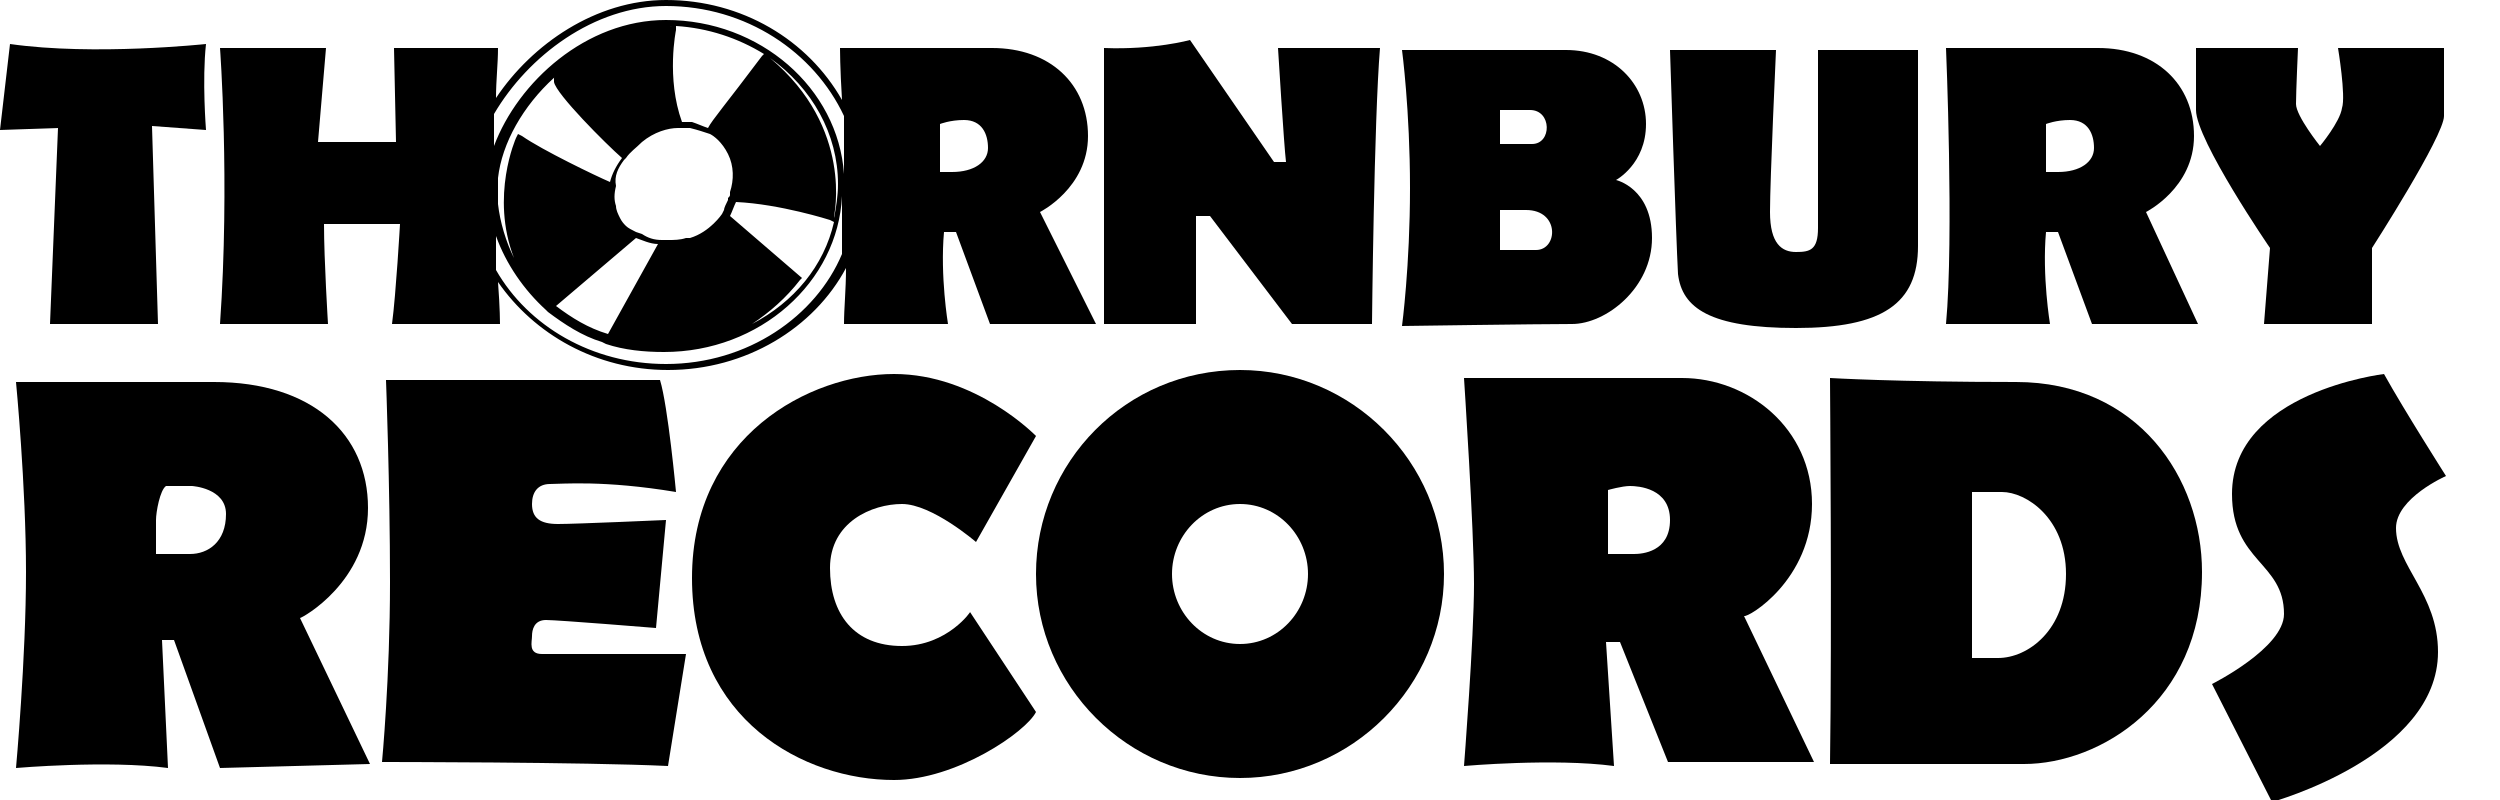
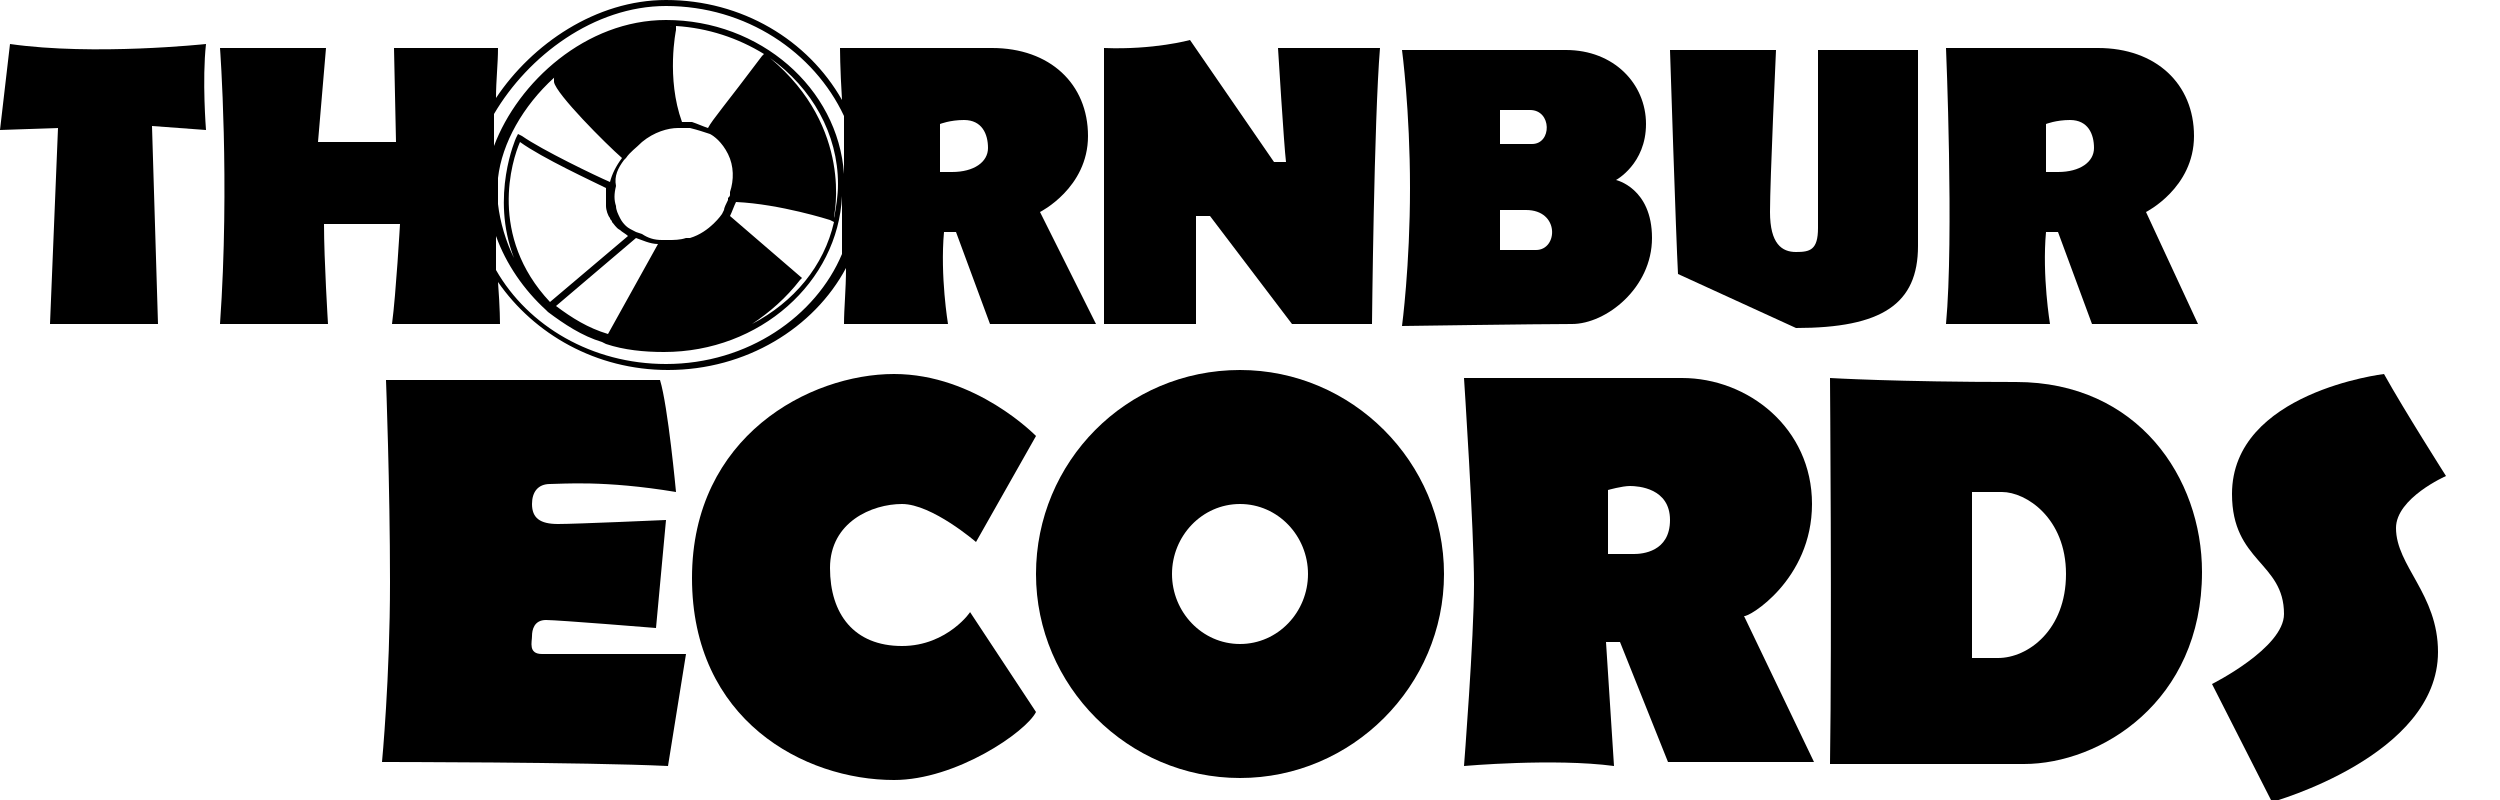
<svg xmlns="http://www.w3.org/2000/svg" version="1.1" id="Layer_2" x="0px" y="0px" viewBox="0 0 125 40" style="enable-background:new 0 0 125 40;" xml:space="preserve">
  <style type="text/css">
	.st0{fill:none;}
</style>
  <g>
    <g>
-       <path d="M30.5,9.2c0,0-3.5-1.6-4.6-2.4c0,0-2.2,4.6,1.6,8.5l4.3-3.6C31.7,11.7,30.2,11.3,30.5,9.2z" />
      <path d="M33.2,12.1l-2.7,4.8c0,0,6.1,1.6,9.4-3.1l-3.6-3.1C36.2,10.8,35.2,12.5,33.2,12.1z" />
      <path d="M33.6,1.5c0,0-0.5,2.5,0.4,4.8c0,0-1.6-0.2-2.8,1.5c0,0-3.3-3.2-3.4-3.8C27.8,4,29.5,1.8,33.6,1.5z" />
      <path d="M38.2,2.9c0,0-2.8,3.7-2.8,3.7c0.1,0,1.9,1.1,1.2,3.3c2.3,0.1,4.9,0.9,4.9,0.9S42.6,6.4,38.2,2.9z" />
      <g>
        <path d="M2.5,16.2h5.4L7.6,6.3l2.7,0.2c0,0-0.2-2.5,0-4.3c0,0-5.6,0.6-9.8,0L0,6.5l2.9-0.1L2.5,16.2z" />
        <path d="M16.4,16.2c0,0-0.2-3.2-0.2-5h3.8c0,0-0.2,3.5-0.4,5h5.4c0,0,0-0.8-0.1-2.1c1.8,2.6,4.9,4.4,8.5,4.4     c3.9,0,7.3-2.1,8.9-5.1c0,1.1-0.1,2-0.1,2.8h5.2c0,0-0.4-2.4-0.2-4.6h0.6l1.7,4.6h5.3L52,10.6c0,0,2.4-1.2,2.4-3.8     s-1.9-4.4-4.8-4.4c-2.9,0-7.6,0-7.6,0s0,1,0.1,2.6c-1.7-3-5-5-8.8-5c-3.5,0-6.7,2.2-8.5,4.9c0-0.9,0.1-1.7,0.1-2.5h-5.2l0.1,4.7     h-3.9l0.4-4.7H11c0,0,0.5,6.7,0,13.8H16.4z M30.3,10.3c0,0.2,0.1,0.5,0.2,0.6c0,0.1,0.1,0.1,0.1,0.2c0.1,0.1,0.2,0.3,0.4,0.4     c0.1,0.1,0.3,0.2,0.4,0.3l-3.9,3.3c-3.1-3.3-1.9-7.1-1.5-8c1.1,0.8,3.7,2,4.3,2.3C30.3,9.6,30.3,10,30.3,10.3z M33.7,6.1     c-0.5,0-1.6,0.2-2.6,1.5c-1.2-1.2-3-3-3.2-3.5c0.3-0.4,2-2,5.4-2.4C33.3,2.3,33.1,4.2,33.7,6.1z M31.2,8L31.2,8l0.1-0.1     c0.2-0.3,0.5-0.5,0.8-0.8c0.6-0.5,1.3-0.7,1.8-0.7l0.3,0l0,0c0.1,0,0.2,0,0.3,0c0.4,0.1,0.7,0.2,1,0.3c0.2,0.1,0.6,0.4,0.9,1     c0.3,0.6,0.3,1.3,0.1,1.9c0,0,0,0.1,0,0.1c0,0.1,0,0.1-0.1,0.2l0,0.1l0,0c-0.1,0.2-0.2,0.4-0.2,0.5l-0.1,0.2c0,0-0.6,0.9-1.6,1.2     c-0.1,0-0.1,0-0.2,0c0,0,0,0,0,0C34,12,33.7,12,33.4,12c-0.1,0-0.1,0-0.2,0l-0.1,0l0,0c-0.4,0-0.7-0.1-1-0.3l0,0l-0.3-0.1     c0,0,0,0,0,0c-0.2-0.1-0.4-0.2-0.5-0.3c-0.1-0.1-0.2-0.2-0.3-0.4c-0.1-0.2-0.2-0.4-0.2-0.6c-0.1-0.3-0.1-0.6,0-1l0,0     C30.7,8.8,30.9,8.4,31.2,8z M36.7,7.6c-0.1-0.1-0.1-0.2-0.2-0.3h0c-0.2-0.3-0.5-0.5-0.8-0.8C36,6,37.4,4.3,38.3,3.1     c3.6,3,3.3,6.6,3.2,7.5c-0.6-0.2-2.6-0.8-4.5-0.9C37.1,8.8,37,8.1,36.7,7.6z M34.4,12.3c0.3-0.1,0.6-0.2,0.9-0.3     c0.4-0.2,0.7-0.5,1-0.9l3.3,2.8c-2.8,3.9-7.8,3.1-8.9,2.9l2.5-4.5C33.7,12.4,34.1,12.3,34.4,12.3z M31.8,11.9     c0.3,0.1,0.7,0.3,1.1,0.3l-2.5,4.5c-1-0.3-1.8-0.8-2.6-1.4L31.8,11.9z M40,14l0.1-0.1l-3.6-3.1c0.1-0.2,0.2-0.5,0.3-0.7     c2.2,0.1,4.7,0.9,4.7,0.9l0.2,0.1c-0.5,2.2-2,4-4.1,5.1C38.5,15.6,39.3,14.9,40,14z M38.5,2.9c2.1,1.5,3.4,3.8,3.4,6.3     c0,0.6-0.1,1.2-0.2,1.7l0-0.1C41.7,10.8,42.7,6.4,38.5,2.9z M38.1,2.8c-1.8,2.4-2.5,3.2-2.7,3.6c-0.3-0.1-0.5-0.2-0.8-0.3     c-0.1,0-0.3,0-0.5,0c-0.8-2.2-0.3-4.6-0.3-4.6l0-0.2c1.6,0.1,3.1,0.6,4.4,1.4L38.1,2.8z M33.6,1.3c-4.1,0.3-5.9,2.5-5.9,2.6     l0,0.1l0,0.1c0.1,0.6,2.6,3.1,3.4,3.8c-0.3,0.4-0.5,0.8-0.6,1.2c-0.7-0.3-3.4-1.6-4.4-2.3l-0.2-0.1l-0.1,0.2c0,0-1.3,2.9-0.1,6     c-0.4-0.8-0.7-1.8-0.8-2.7c0-0.4,0-0.9,0-1.3c0.4-3.5,4.2-7.4,8.6-7.4C33.4,1.3,33.5,1.3,33.6,1.3L33.6,1.3z M33.3,18.2     c-3.7,0-6.9-1.9-8.5-4.7c0-0.5,0-1.1,0-1.7c0.5,1.4,1.4,2.7,2.5,3.7c0,0,0,0,0,0l0.1,0.1l0,0c0.8,0.6,1.7,1.2,2.7,1.5l0,0     l0.2,0.1c0,0,0,0,0,0c0.9,0.3,1.9,0.4,2.9,0.4c4.8,0,8.7-3.5,8.9-7.8c0,1,0,1.9,0,2.9C40.8,15.8,37.4,18.2,33.3,18.2z M47,6.2     c0,0,0.5-0.2,1.2-0.2c0.9,0,1.2,0.7,1.2,1.4s-0.7,1.2-1.8,1.2c-0.5,0-0.6,0-0.6,0V6.2z M33.3,0.3c4,0,7.4,2.3,8.9,5.5     c0,0.9,0,1.9,0,2.9c-0.3-4.3-4.2-7.7-8.9-7.7c-4,0-7.4,3.1-8.6,6.3c0-0.5,0-1.1,0-1.6C26.4,2.8,29.7,0.3,33.3,0.3z" />
        <path d="M102.5,16.2c0,0-0.4-2.4-0.2-4.6h0.6l1.7,4.6h5.3l-2.6-5.6c0,0,2.4-1.2,2.4-3.8s-1.9-4.4-4.8-4.4c-2.9,0-7.6,0-7.6,0     s0.4,9.5,0,13.8H102.5z M102.3,6.2c0,0,0.5-0.2,1.2-0.2c0.9,0,1.2,0.7,1.2,1.4s-0.7,1.2-1.8,1.2c-0.5,0-0.6,0-0.6,0V6.2z" />
        <path d="M59.8,10.8h0.7l4.1,5.4h4c0,0,0.1-10.2,0.4-13.8h-5.1c0,0,0.3,4.9,0.4,5.7h-0.6l-4.2-6.1c0,0-1.8,0.5-4.3,0.4v13.8h4.6     V10.8z" />
        <path d="M78.6,16.2c1.7,0,4-1.8,4-4.3s-1.8-2.9-1.8-2.9s1.5-0.8,1.5-2.8s-1.6-3.7-4-3.7c-1.9,0-8.2,0-8.2,0s0.4,3,0.4,6.9     c0,3.9-0.4,6.9-0.4,6.9S76.9,16.2,78.6,16.2z M75,5.5c0,0,0.8,0,1.5,0c1.1,0,1.1,1.7,0.1,1.7c-0.5,0-1.6,0-1.6,0V5.5z M75,10.5     c0,0,0.7,0,1.3,0c1.7,0,1.6,2,0.5,2c-0.7,0-1.8,0-1.8,0V10.5z" />
-         <path d="M89.8,16.4c4.3,0,6.1-1.2,6.1-4.1s0-9.8,0-9.8h-5c0,0,0,7.8,0,8.9c0,1.1-0.4,1.2-1.1,1.2c-0.7,0-1.3-0.4-1.3-2     c0-1.6,0.3-8.1,0.3-8.1h-5.3c0,0,0.3,9.4,0.4,11.2C84.1,15.4,85.5,16.4,89.8,16.4z" />
-         <path d="M116.9,2.4c0,0,0.4,2.4,0.2,3c-0.1,0.7-1.1,1.9-1.1,1.9s-1.2-1.5-1.2-2.1c0-0.6,0.1-2.8,0.1-2.8h-5.1c0,0,0,1.5,0,3.1     c0,1.5,3.7,6.9,3.7,6.9l-0.3,3.8h5.4v-3.8c0,0,3.6-5.6,3.6-6.6c0-1,0-3.4,0-3.4H116.9z" />
-         <path d="M18.4,25.4c0-3.7-2.8-6.3-7.7-6.3s-9.9,0-9.9,0s0.5,5.2,0.5,9.5c0,4.3-0.5,9.8-0.5,9.8s4.6-0.4,7.6,0l-0.3-6.4h0.6     l2.3,6.4l7.5-0.2l-3.5-7.3C15.1,30.9,18.4,29.1,18.4,25.4z M9.5,27.7c-0.9,0-1.7,0-1.7,0s0-1.3,0-1.7s0.2-1.5,0.5-1.7h1.3     c0,0,1.7,0.1,1.7,1.4C11.3,27.1,10.4,27.7,9.5,27.7z" />
+         <path d="M89.8,16.4c4.3,0,6.1-1.2,6.1-4.1s0-9.8,0-9.8h-5c0,0,0,7.8,0,8.9c0,1.1-0.4,1.2-1.1,1.2c-0.7,0-1.3-0.4-1.3-2     c0-1.6,0.3-8.1,0.3-8.1h-5.3c0,0,0.3,9.4,0.4,11.2z" />
        <path d="M26.6,31.8c0-0.3,0.1-0.8,0.7-0.8s5.5,0.4,5.5,0.4l0.5-5.4c0,0-4.5,0.2-5.4,0.2c-0.9,0-1.3-0.3-1.3-1c0-0.6,0.3-1,0.9-1     c0.6,0,2.7-0.2,6.3,0.4c0,0-0.4-4.3-0.8-5.6H19.3c0,0,0.2,5.3,0.2,10.1c0,4.8-0.4,9-0.4,9s10.1,0,14.3,0.2l0.9-5.6     c0,0-6.5,0-7.2,0S26.6,32.1,26.6,31.8z" />
        <path d="M45.1,32.3c-2.4,0-3.6-1.6-3.6-3.9c0-2.3,2.1-3.2,3.6-3.2c1.5,0,3.7,1.9,3.7,1.9l3-5.3c0,0-3-3.1-7.1-3.1     c-4.2,0-10.1,3.1-10.1,10.2c0,7.1,5.6,10.1,10.1,10.1c3.1,0,6.6-2.4,7.1-3.4l-3.3-5C48.6,30.5,47.4,32.3,45.1,32.3z" />
        <path d="M62,18.5c-5.7,0-10.2,4.6-10.2,10.2c0,5.6,4.6,10.2,10.2,10.2s10.2-4.6,10.2-10.2C72.2,23.1,67.6,18.5,62,18.5z M62,32.2     c-1.9,0-3.4-1.6-3.4-3.5s1.5-3.5,3.4-3.5c1.9,0,3.4,1.6,3.4,3.5S63.9,32.2,62,32.2z" />
        <path d="M90.6,25.2c0-3.8-3.2-6.3-6.5-6.3c-1.7,0-10.9,0-10.9,0s0.5,7.6,0.5,10.3c0,2.7-0.5,9.1-0.5,9.1s4.5-0.4,7.5,0l-0.4-6.2     h0.7l2.4,6l7.3,0l-3.5-7.3C87.4,30.9,90.6,29,90.6,25.2z M81.7,27.7c-0.4,0-1.3,0-1.3,0v-3.2c0,0,0.7-0.2,1.1-0.2     c0.4,0,2,0.1,2,1.7S82.1,27.7,81.7,27.7z" />
        <path d="M100.8,19.1c-6,0-9.3-0.2-9.3-0.2s0.1,12.8,0,19.3c0,0,5.9,0,9.7,0c3.8,0,8.9-3.1,8.9-9.6     C110.1,23.9,106.9,19.1,100.8,19.1z M99.9,32.9c-0.9,0-1.3,0-1.3,0v-8.3c0,0,0.4,0,1.5,0c1.2,0,3.2,1.3,3.2,4.1     S101.4,32.9,99.9,32.9z" />
        <path d="M122.3,23.8c0,0-2.1-3.3-3.1-5.1c0,0-7.6,0.9-7.6,6c0,3.4,2.6,3.4,2.6,6c0,1.7-3.6,3.5-3.6,3.5l3,5.9     c0,0,8.3-2.3,8.3-7.5c0-2.9-2.1-4.3-2.1-6.2C119.8,24.9,122.3,23.8,122.3,23.8z" />
      </g>
    </g>
-     <rect class="st0" width="125" height="40" />
  </g>
</svg>